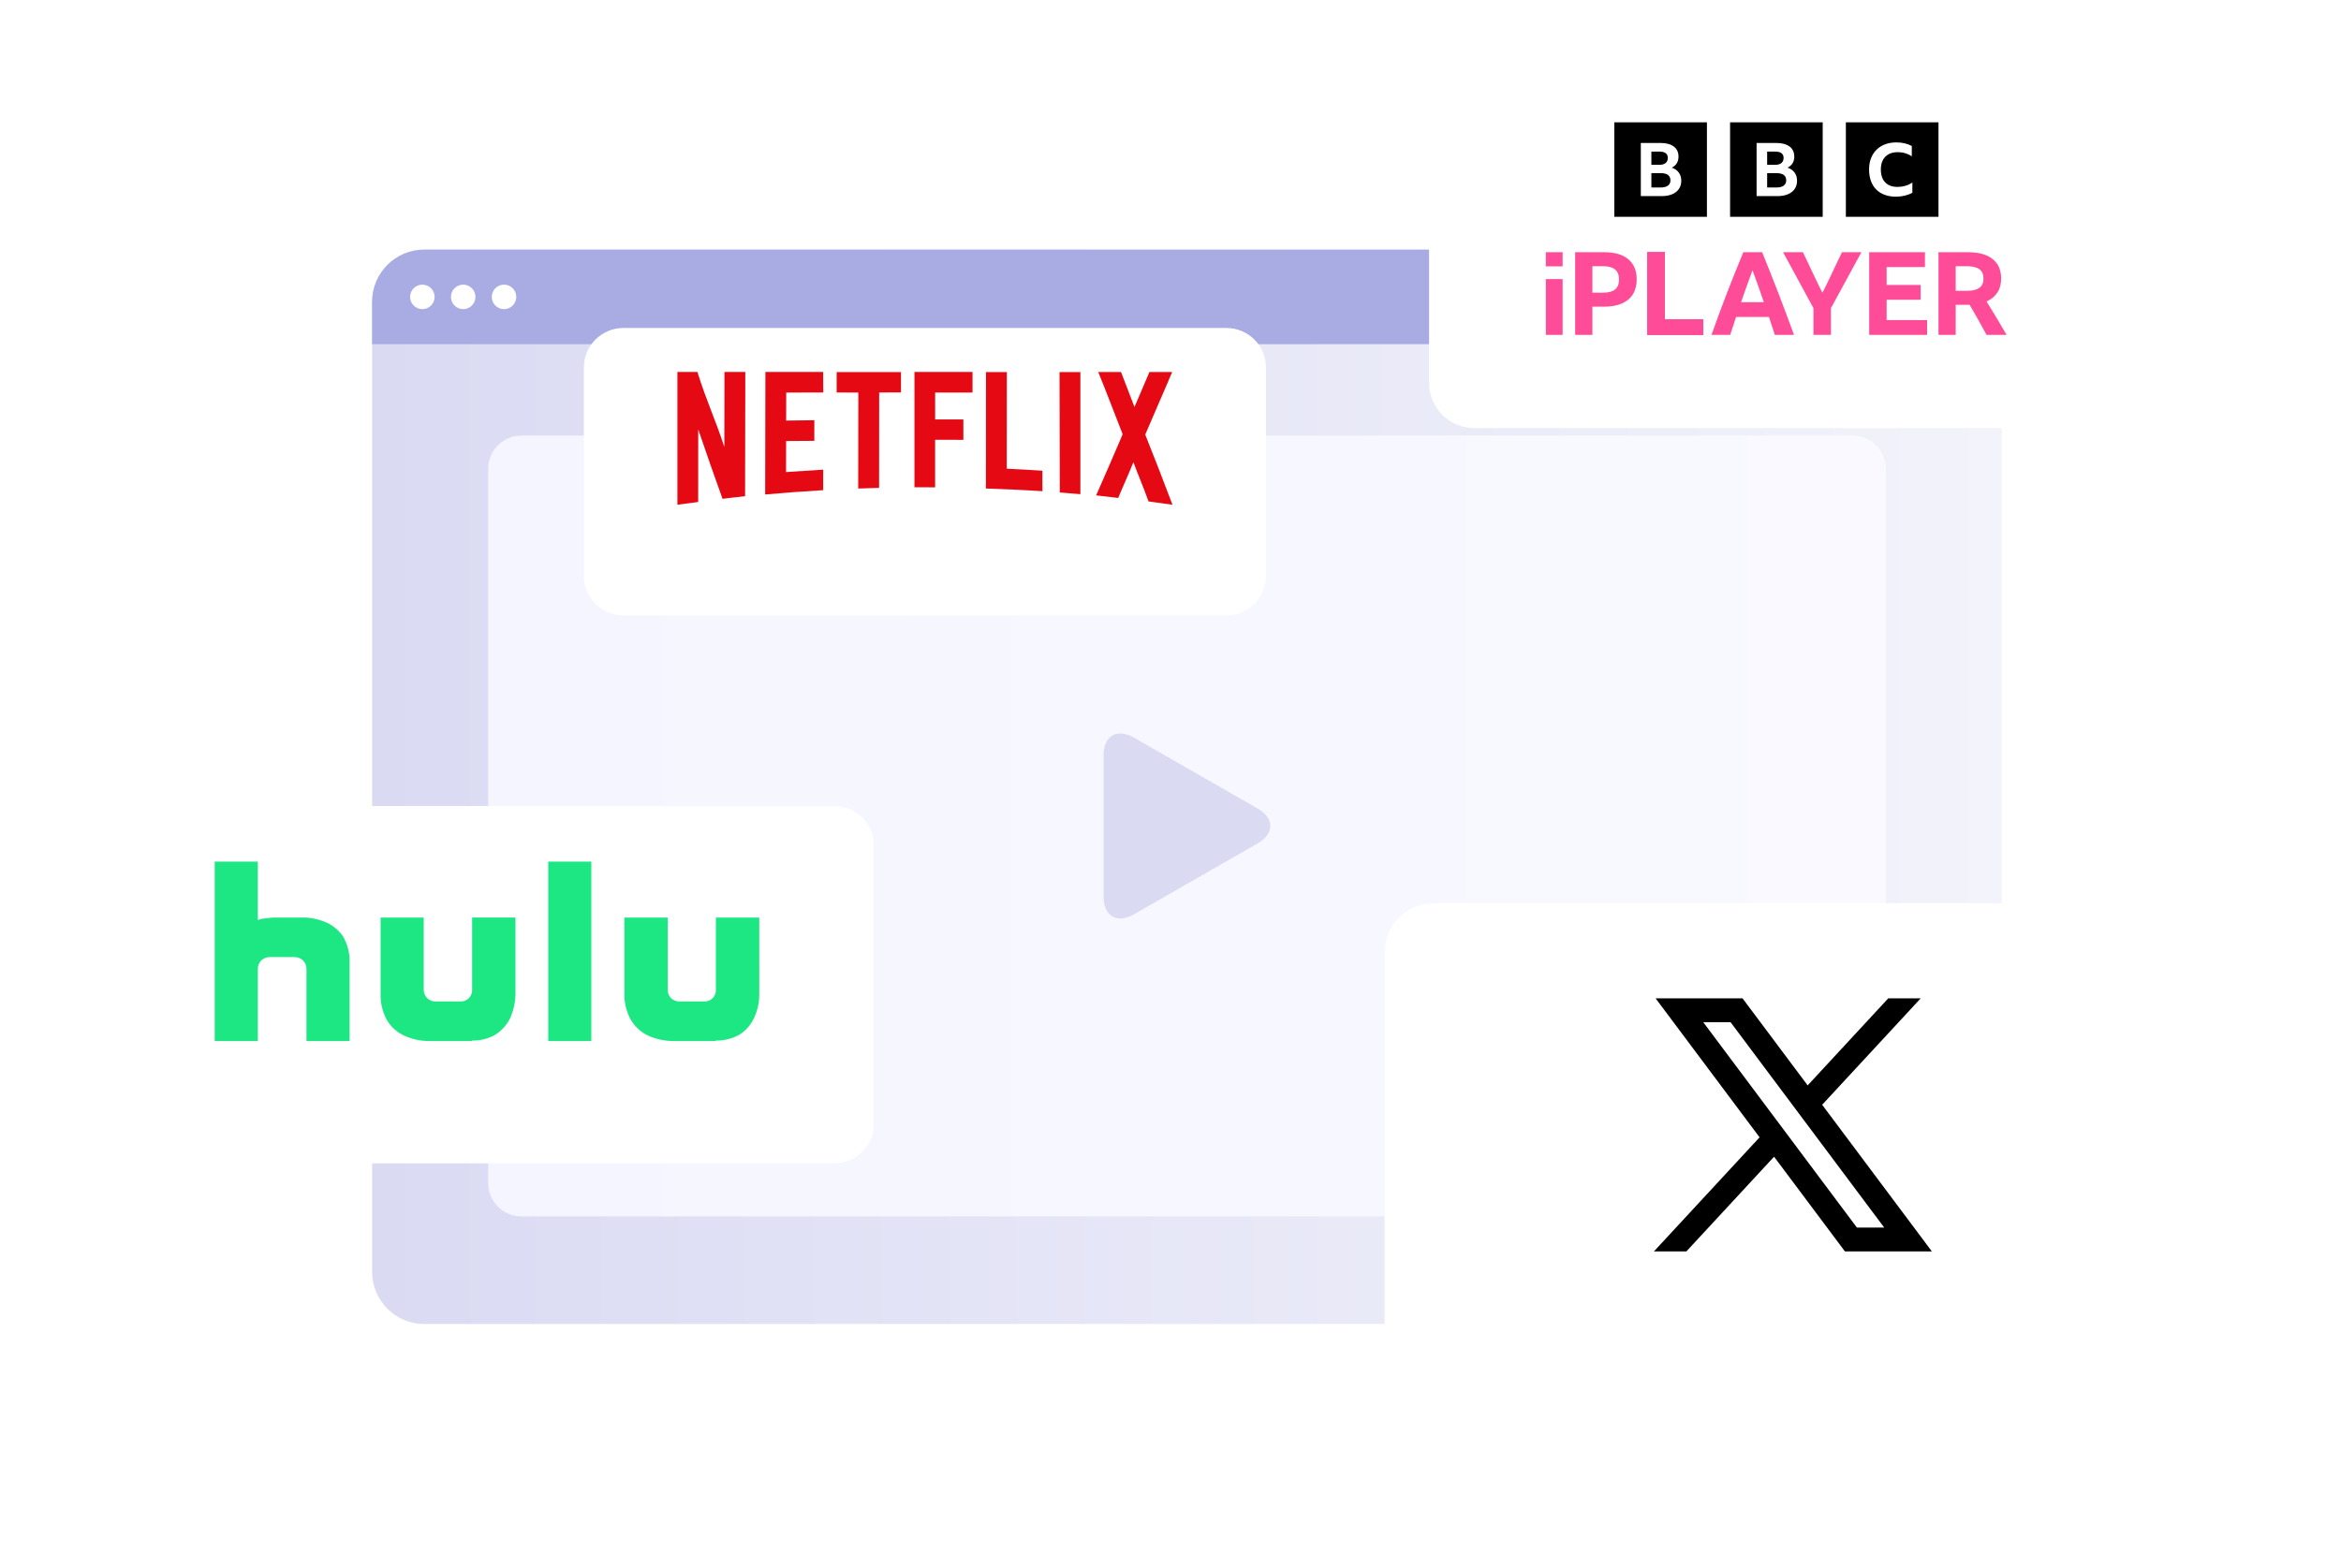
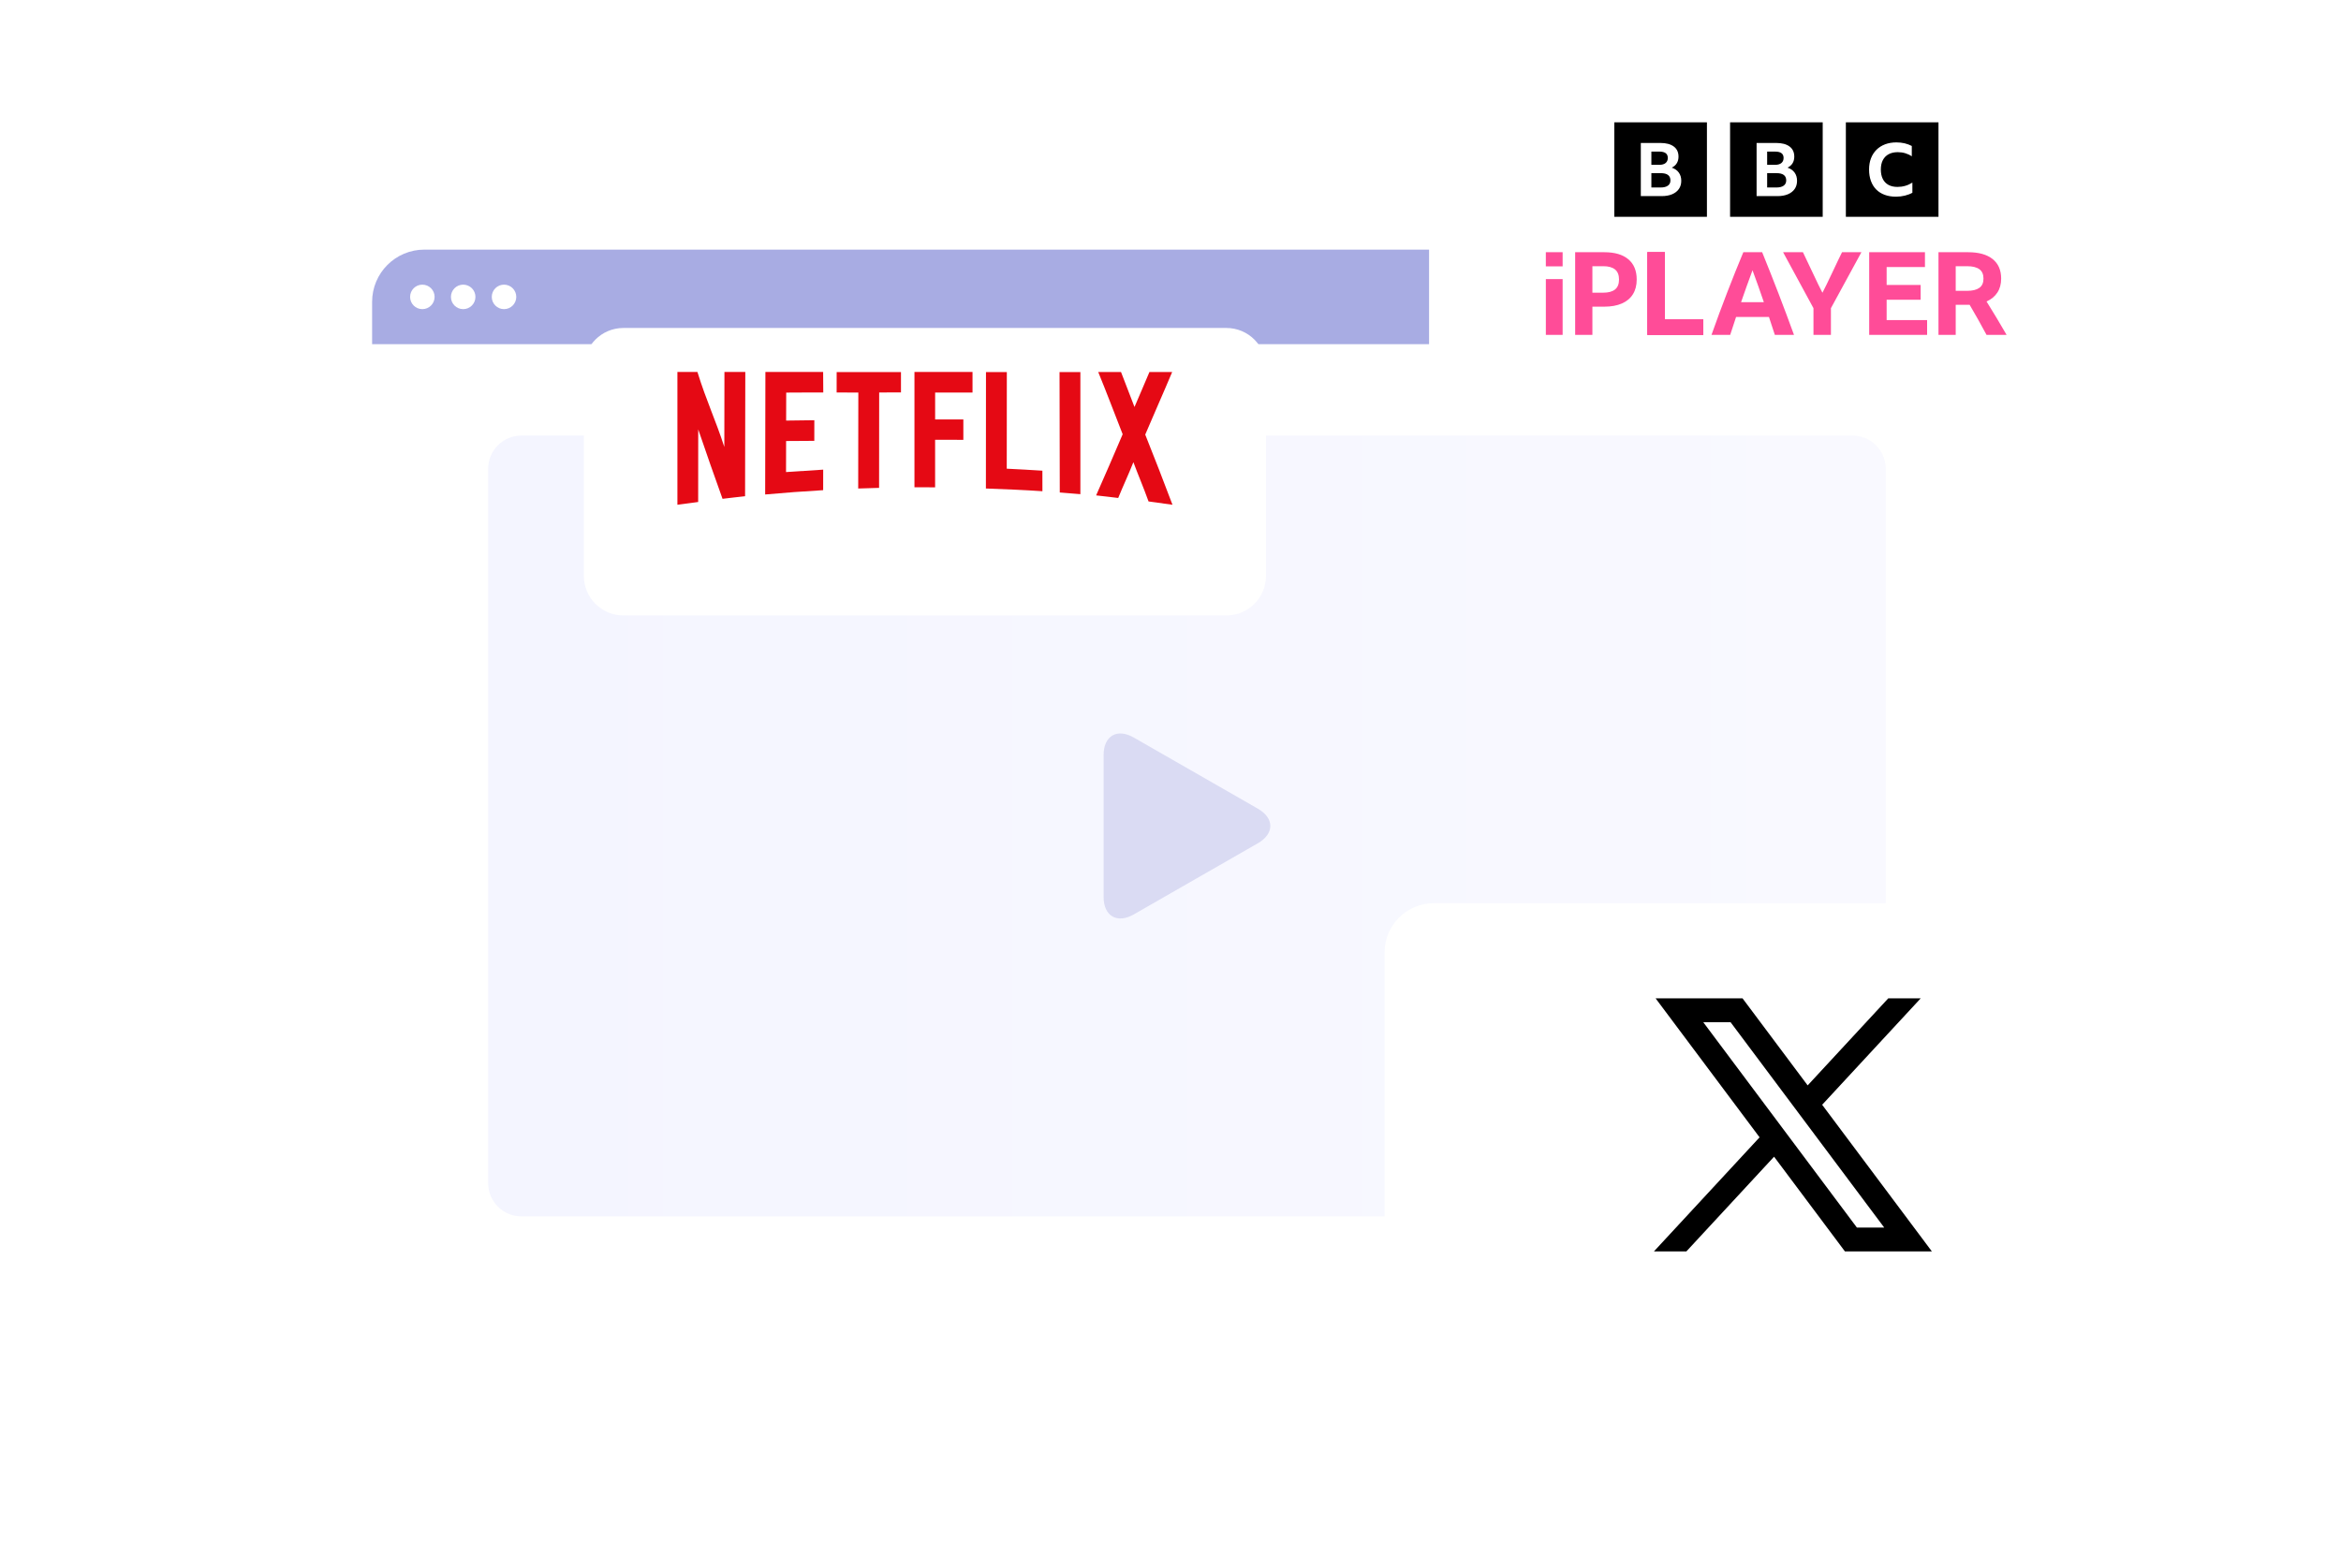
<svg xmlns="http://www.w3.org/2000/svg" width="421" height="282" viewBox="0 0 421 282" fill="none">
-   <path d="M76.319 44.904H350.602C355.792 44.904 360 49.112 360 54.303V228.781C360 233.972 355.792 238.179 350.602 238.179H76.319C71.128 238.179 66.92 233.972 66.92 228.781V54.303C66.92 49.112 71.128 44.904 76.319 44.904Z" fill="url(#paint0_linear_54_2999)" />
  <path d="M93.771 78.353H333.148C336.451 78.353 339.129 81.031 339.129 84.334V212.836C339.129 216.139 336.451 218.817 333.148 218.817H93.771C90.468 218.817 87.791 216.139 87.791 212.836V84.334C87.791 81.031 90.468 78.353 93.771 78.353Z" fill="url(#paint1_linear_54_2999)" />
  <path d="M76.319 44.904H350.602C355.792 44.904 360 49.112 360 54.303V61.913H66.92V54.303C66.92 49.112 71.128 44.904 76.319 44.904Z" fill="#A8ACE3" />
  <path d="M75.954 55.613C77.171 55.613 78.158 54.626 78.158 53.409C78.158 52.192 77.171 51.206 75.954 51.206C74.737 51.206 73.751 52.192 73.751 53.409C73.751 54.626 74.737 55.613 75.954 55.613Z" fill="white" />
  <path d="M83.298 55.613C84.515 55.613 85.502 54.626 85.502 53.409C85.502 52.192 84.515 51.206 83.298 51.206C82.081 51.206 81.095 52.192 81.095 53.409C81.095 54.626 82.081 55.613 83.298 55.613Z" fill="white" />
  <path d="M90.642 55.613C91.859 55.613 92.846 54.626 92.846 53.409C92.846 52.192 91.859 51.206 90.642 51.206C89.425 51.206 88.439 52.192 88.439 53.409C88.439 54.626 89.425 55.613 90.642 55.613Z" fill="white" />
  <path d="M203.9 132.681C200.904 130.957 198.469 132.366 198.469 135.826V161.343C198.469 164.804 200.904 166.213 203.9 164.494L226.204 151.7C229.201 149.982 229.201 147.19 226.204 145.469L203.9 132.681Z" fill="#DADBF3" />
  <g filter="url(#filter0_d_54_2999)">
    <path d="M112.111 53H220.559C224.486 53 227.67 56.184 227.67 60.111V97.6C227.67 101.527 224.486 104.711 220.559 104.711H112.111C108.184 104.711 105 101.527 105 97.6V60.111C105 56.184 108.184 53 112.111 53Z" fill="white" />
  </g>
  <path d="M134.031 66.909H130.282C130.276 72.005 130.268 75.306 130.261 80.403C128.65 75.43 127.038 72.137 125.422 66.909H121.823V90.801C123.039 90.629 124.339 90.464 125.557 90.305C125.557 85.311 125.563 82.241 125.568 77.247C127.241 82.162 128.271 85.062 129.939 89.732C131.248 89.583 132.685 89.399 133.993 89.266C134.006 81.813 134.02 74.36 134.033 66.909" fill="#E50914" />
  <path d="M148.031 66.909H137.648C137.633 74.257 137.62 81.605 137.605 88.953C141.079 88.636 144.556 88.379 148.035 88.178C148.035 87.103 148.04 85.559 148.041 84.485C145.778 84.624 143.614 84.769 141.359 84.921C141.363 82.944 141.367 81.311 141.371 79.336C143.019 79.307 144.759 79.336 146.443 79.304C146.443 78.224 146.447 76.674 146.449 75.594C144.78 75.624 143.019 75.627 141.378 75.659C141.378 73.683 141.385 72.599 141.39 70.624C142.423 70.611 143.434 70.609 144.445 70.609H145.506C146.349 70.609 147.195 70.609 148.055 70.601C148.054 69.528 148.029 67.983 148.031 66.909Z" fill="#E50914" />
  <path d="M162.026 66.929H150.464C150.464 67.995 150.464 69.534 150.459 70.601C150.624 70.601 150.791 70.601 150.957 70.601C151.459 70.601 151.961 70.601 152.468 70.611C152.975 70.621 153.471 70.621 153.974 70.621H154.36C154.352 76.545 154.345 81.955 154.337 87.879C155.56 87.834 156.869 87.795 158.093 87.764C158.098 81.873 158.104 76.495 158.109 70.603C159.402 70.599 160.737 70.595 162.029 70.591C162.029 69.542 162.029 67.981 162.029 66.931" fill="#E50914" />
  <path d="M174.885 66.909H164.454V87.657H165.673C166.507 87.657 167.347 87.657 168.169 87.668C168.169 84.734 168.169 82.053 168.169 79.118H168.791C169.276 79.118 169.769 79.118 170.263 79.118C170.757 79.118 171.254 79.118 171.746 79.118C172.254 79.118 172.756 79.118 173.247 79.127C173.247 78.074 173.247 76.509 173.247 75.457C172.783 75.452 172.308 75.451 171.83 75.451C171.317 75.451 170.799 75.451 170.282 75.451C169.766 75.451 169.253 75.451 168.748 75.451H168.173C168.173 73.564 168.173 72.5 168.173 70.613H171.864C172.87 70.613 173.879 70.613 174.895 70.618C174.895 69.563 174.895 67.966 174.895 66.912" fill="#E50914" />
  <path d="M177.317 66.929C177.327 73.911 177.293 80.895 177.302 87.877C180.636 88.002 184.138 88.136 187.467 88.367C187.467 87.293 187.467 85.748 187.461 84.673C185.354 84.55 183.16 84.401 181.051 84.314C181.043 78.334 181.075 72.909 181.066 66.93H177.317" fill="#E50914" />
  <path d="M190.544 66.929C190.559 74.15 190.573 81.372 190.587 88.594C191.808 88.688 193.071 88.789 194.292 88.897C194.296 81.579 194.296 74.257 194.292 66.929H190.544" fill="#E50914" />
  <path d="M197.505 66.929C199.004 70.58 200.376 74.241 201.897 78.118C200.315 81.843 198.705 85.543 197.125 89.117C198.434 89.246 199.792 89.434 201.096 89.58C202.034 87.28 202.887 85.508 203.827 83.144C204.765 85.662 205.617 87.606 206.552 90.205C207.858 90.374 209.552 90.618 210.856 90.802C209.274 86.576 207.545 82.176 205.956 78.18C207.54 74.428 209.156 70.848 210.799 66.926H206.711C205.696 69.35 204.998 70.909 204.025 73.215C203.119 70.815 202.514 69.261 201.603 66.926H197.514" fill="#E50914" />
  <g filter="url(#filter1_d_54_2999)">
    <path d="M265.146 12H372.854C377.353 12 381 15.633 381 20.113V62.887C381 67.367 377.353 71 372.854 71H265.146C260.647 71 257 67.367 257 62.887V20.113C257 15.633 260.647 12 265.146 12Z" fill="white" />
  </g>
  <g clip-path="url(#clip0_54_2999)">
    <path d="M299.397 45.371H296.258V60.244H306.307V57.457H299.397V45.371Z" fill="#FF4C98" />
    <path d="M339.29 53.92H345.405V51.258H339.29V48.034H346.18V45.371H336.151V60.244H346.567V57.582H339.29V53.92Z" fill="#FF4C98" />
    <path d="M278.003 50.211H281.02V60.244H278.003V50.211ZM278 45.371H281.02V47.911H278V45.371Z" fill="#FF4C98" />
    <path d="M292.834 46.641C291.828 45.794 290.388 45.371 288.512 45.371H283.273V60.244H286.372V55.169H288.492C289.742 55.169 290.802 54.978 291.671 54.596C292.541 54.215 293.204 53.661 293.659 52.932C294.115 52.205 294.342 51.321 294.342 50.28C294.342 48.7 293.84 47.486 292.834 46.641ZM290.438 52.08C289.956 52.461 289.253 52.651 288.329 52.651H286.372V47.888H288.349C289.259 47.888 289.956 48.083 290.438 48.47C290.92 48.859 291.162 49.462 291.162 50.28C291.162 51.099 290.92 51.698 290.438 52.08Z" fill="#FF4C98" />
    <path d="M299.397 45.371H296.258V60.244H306.307V57.457H299.397V45.371Z" fill="#FF4C98" />
    <path d="M327.741 52.661C327.142 51.594 324.791 46.467 324.235 45.371H320.667L326.13 55.44V60.244H329.269V55.44L334.753 45.371H331.267C330.697 46.467 328.352 51.579 327.741 52.661Z" fill="#FF4C98" />
    <path d="M316.901 45.371H313.517C312.539 47.715 311.571 50.128 310.613 52.61C309.654 55.093 308.714 57.637 307.789 60.244H311.152C311.506 59.162 311.859 58.088 312.213 57.02H318.124C318.478 58.074 318.831 59.149 319.184 60.244H322.629C321.732 57.776 320.804 55.297 319.847 52.808C318.889 50.318 317.906 47.84 316.901 45.371ZM313.11 54.358C313.775 52.43 314.462 50.517 315.168 48.616C315.508 49.545 315.852 50.492 316.198 51.455C316.544 52.42 316.881 53.387 317.207 54.358H313.11Z" fill="#FF4C98" />
    <path d="M359.069 57.197C358.471 56.206 357.867 55.218 357.255 54.233C358.098 53.858 358.746 53.324 359.202 52.63C359.656 51.938 359.884 51.099 359.884 50.114C359.884 48.589 359.371 47.417 358.346 46.598C357.319 45.781 355.849 45.371 353.932 45.371H348.612V60.244H351.711V54.836H353.912C354.007 54.836 354.109 54.836 354.218 54.836C355.264 56.611 356.276 58.414 357.255 60.244H360.863C360.265 59.204 359.667 58.188 359.069 57.197ZM355.951 51.788C355.448 52.143 354.714 52.319 353.749 52.319H351.711V47.888H353.769C354.734 47.888 355.465 48.069 355.961 48.429C356.457 48.791 356.705 49.352 356.705 50.115C356.705 50.877 356.453 51.435 355.951 51.788Z" fill="#FF4C98" />
    <path d="M299.397 45.371H296.258V60.244H306.307V57.457H299.397V45.371Z" fill="#FF4C98" />
    <path d="M290.312 22V38.997H306.97V22H290.312ZM301.928 33.995C301.644 34.406 301.238 34.722 300.712 34.945C300.185 35.169 299.552 35.279 298.813 35.279H295.081V25.718H298.597C299.633 25.718 300.435 25.93 301.005 26.354C301.574 26.776 301.859 27.385 301.859 28.179C301.859 28.633 301.757 29.028 301.552 29.361C301.349 29.696 301.047 29.962 300.648 30.157C301.201 30.345 301.623 30.641 301.915 31.047C302.209 31.453 302.355 31.946 302.355 32.524C302.356 33.095 302.213 33.586 301.928 33.995ZM299.546 29.322C299.805 29.103 299.934 28.798 299.934 28.407C299.934 27.649 299.429 27.27 298.418 27.27H296.979V29.65H298.418C298.911 29.65 299.287 29.54 299.546 29.322ZM298.66 31.148H296.979V33.728H298.635C299.205 33.728 299.642 33.619 299.948 33.4C300.253 33.182 300.406 32.868 300.406 32.457C300.406 31.584 299.825 31.148 298.66 31.148ZM311.134 22V38.997H327.791V22H311.134ZM322.75 33.995C322.465 34.406 322.059 34.722 321.533 34.945C321.006 35.169 320.374 35.279 319.635 35.279H315.902V25.718H319.418C320.455 25.718 321.257 25.93 321.827 26.354C322.395 26.776 322.679 27.385 322.679 28.179C322.679 28.633 322.578 29.028 322.374 29.361C322.17 29.696 321.869 29.962 321.47 30.157C322.021 30.345 322.445 30.641 322.737 31.047C323.03 31.453 323.176 31.946 323.176 32.524C323.176 33.095 323.034 33.586 322.75 33.995ZM320.367 29.322C320.626 29.103 320.756 28.798 320.756 28.407C320.756 27.649 320.251 27.27 319.24 27.27H317.8V29.65H319.24C319.733 29.65 320.108 29.54 320.367 29.322ZM319.482 31.148H317.8V33.728H319.457C320.025 33.728 320.463 33.619 320.769 33.4C321.075 33.182 321.228 32.868 321.228 32.457C321.228 31.584 320.645 31.148 319.482 31.148ZM331.956 38.997H348.612V22H331.956V38.997ZM343.918 34.673C343.53 34.892 343.081 35.064 342.569 35.191C342.057 35.317 341.52 35.381 340.956 35.381C340.207 35.381 339.532 35.27 338.932 35.047C338.333 34.824 337.826 34.503 337.411 34.083C336.997 33.663 336.679 33.151 336.46 32.543C336.239 31.936 336.129 31.252 336.129 30.492C336.129 29.749 336.243 29.079 336.473 28.48C336.702 27.881 337.032 27.369 337.465 26.94C337.896 26.512 338.414 26.184 339.018 25.957C339.622 25.73 340.299 25.617 341.048 25.617C341.568 25.617 342.06 25.672 342.523 25.78C342.986 25.89 343.416 26.049 343.812 26.259V28.119C343.451 27.875 343.058 27.689 342.635 27.563C342.213 27.436 341.767 27.373 341.299 27.373C340.656 27.373 340.107 27.495 339.653 27.74C339.2 27.984 338.851 28.338 338.609 28.801C338.366 29.264 338.245 29.828 338.245 30.492C338.245 31.156 338.362 31.721 338.596 32.19C338.829 32.657 339.168 33.013 339.614 33.257C340.058 33.502 340.599 33.624 341.234 33.624C342.204 33.624 343.099 33.367 343.918 32.851V34.673Z" fill="black" />
  </g>
  <g filter="url(#filter2_d_54_2999)">
-     <path d="M25.111 139H150.046C153.973 139 157.157 142.184 157.157 146.111V196.162C157.157 200.09 153.973 203.273 150.046 203.273H25.111C21.184 203.273 18 200.09 18 196.162V146.111C18 142.184 21.184 139 25.111 139Z" fill="white" />
-   </g>
-   <path d="M136.542 165.06H128.744V178.072C128.784 179.182 127.917 180.114 126.806 180.155C126.772 180.157 126.739 180.157 126.705 180.157H122.172C121.618 180.151 121.085 179.942 120.676 179.569C120.298 179.162 120.087 178.628 120.087 178.073V165.061H112.288V178.75C112.254 180.377 112.646 181.986 113.423 183.417C114.142 184.656 115.216 185.65 116.506 186.273C117.968 186.948 119.563 187.289 121.174 187.272H128.746V187.183C130.219 187.215 131.674 186.856 132.963 186.14C134.109 185.416 135.022 184.376 135.593 183.145C136.247 181.773 136.572 180.267 136.544 178.747L136.542 165.06ZM58.517 165.877C57.099 165.277 55.567 164.998 54.028 165.06H48.995L47.046 165.287C46.593 165.422 46.366 165.513 46.366 165.513V154.994H38.614V187.275H46.367V174.217C46.395 173.065 47.348 172.153 48.5 172.177H53.033C53.573 172.188 54.089 172.398 54.484 172.766C54.873 173.15 55.1 173.67 55.118 174.217V187.275H62.871V173.221C62.936 171.554 62.528 169.904 61.692 168.461C60.912 167.305 59.807 166.406 58.517 165.877ZM84.903 178.072C84.944 179.183 84.076 180.116 82.964 180.157C82.915 180.159 82.867 180.159 82.819 180.157H78.285C77.134 180.155 76.201 179.222 76.2 178.072V165.06H68.447V178.749C68.397 180.373 68.772 181.981 69.535 183.417C70.244 184.664 71.32 185.662 72.619 186.272C74.081 186.952 75.676 187.294 77.288 187.271H84.905V187.182C86.364 187.22 87.807 186.86 89.076 186.139C90.225 185.404 91.15 184.369 91.75 183.144C92.363 181.758 92.687 180.262 92.703 178.746V165.057H84.905V178.069L84.903 178.072ZM98.591 187.276H106.344V154.995H98.591V187.276Z" fill="#1CE783" />
+     </g>
  <g filter="url(#filter3_d_54_2999)">
    <path d="M257.861 155H388.139C393.032 155 397 158.968 397 163.861V241.51C397 246.404 393.032 250.371 388.139 250.371H257.861C252.968 250.371 249 246.404 249 241.51V163.861C249 158.968 252.968 155 257.861 155Z" fill="white" />
  </g>
  <path fill-rule="evenodd" clip-rule="evenodd" d="M313.371 179.588H297.736L316.438 204.594L297.439 225.118H303.274L319.045 208.081L331.788 225.118H347.423L327.693 198.738L345.42 179.588H339.585L325.086 195.252L313.371 179.588ZM333.938 220.824L306.308 183.882H311.22L338.85 220.824H333.938Z" fill="black" />
  <defs>
    <filter id="filter0_d_54_2999" x="87" y="41" width="158.67" height="87.711" filterUnits="userSpaceOnUse" color-interpolation-filters="sRGB">
      <feFlood flood-opacity="0" result="BackgroundImageFix" />
      <feColorMatrix in="SourceAlpha" type="matrix" values="0 0 0 0 0 0 0 0 0 0 0 0 0 0 0 0 0 0 127 0" result="hardAlpha" />
      <feOffset dy="6" />
      <feGaussianBlur stdDeviation="9" />
      <feColorMatrix type="matrix" values="0 0 0 0 0.157 0 0 0 0 0.2 0 0 0 0 0.224 0 0 0 0.1 0" />
      <feBlend mode="normal" in2="BackgroundImageFix" result="effect1_dropShadow_54_2999" />
      <feBlend mode="normal" in="SourceGraphic" in2="effect1_dropShadow_54_2999" result="shape" />
    </filter>
    <filter id="filter1_d_54_2999" x="239" y="0" width="160" height="95" filterUnits="userSpaceOnUse" color-interpolation-filters="sRGB">
      <feFlood flood-opacity="0" result="BackgroundImageFix" />
      <feColorMatrix in="SourceAlpha" type="matrix" values="0 0 0 0 0 0 0 0 0 0 0 0 0 0 0 0 0 0 127 0" result="hardAlpha" />
      <feOffset dy="6" />
      <feGaussianBlur stdDeviation="9" />
      <feColorMatrix type="matrix" values="0 0 0 0 0.157 0 0 0 0 0.2 0 0 0 0 0.224 0 0 0 0.1 0" />
      <feBlend mode="normal" in2="BackgroundImageFix" result="effect1_dropShadow_54_2999" />
      <feBlend mode="normal" in="SourceGraphic" in2="effect1_dropShadow_54_2999" result="shape" />
    </filter>
    <filter id="filter2_d_54_2999" x="0" y="127" width="175.157" height="100.273" filterUnits="userSpaceOnUse" color-interpolation-filters="sRGB">
      <feFlood flood-opacity="0" result="BackgroundImageFix" />
      <feColorMatrix in="SourceAlpha" type="matrix" values="0 0 0 0 0 0 0 0 0 0 0 0 0 0 0 0 0 0 127 0" result="hardAlpha" />
      <feOffset dy="6" />
      <feGaussianBlur stdDeviation="9" />
      <feColorMatrix type="matrix" values="0 0 0 0 0.157 0 0 0 0 0.2 0 0 0 0 0.224 0 0 0 0.1 0" />
      <feBlend mode="normal" in2="BackgroundImageFix" result="effect1_dropShadow_54_2999" />
      <feBlend mode="normal" in="SourceGraphic" in2="effect1_dropShadow_54_2999" result="shape" />
    </filter>
    <filter id="filter3_d_54_2999" x="226.57" y="140.046" width="192.861" height="140.232" filterUnits="userSpaceOnUse" color-interpolation-filters="sRGB">
      <feFlood flood-opacity="0" result="BackgroundImageFix" />
      <feColorMatrix in="SourceAlpha" type="matrix" values="0 0 0 0 0 0 0 0 0 0 0 0 0 0 0 0 0 0 127 0" result="hardAlpha" />
      <feOffset dy="7.477" />
      <feGaussianBlur stdDeviation="11.215" />
      <feColorMatrix type="matrix" values="0 0 0 0 0.157 0 0 0 0 0.2 0 0 0 0 0.224 0 0 0 0.1 0" />
      <feBlend mode="normal" in2="BackgroundImageFix" result="effect1_dropShadow_54_2999" />
      <feBlend mode="normal" in="SourceGraphic" in2="effect1_dropShadow_54_2999" result="shape" />
    </filter>
    <linearGradient id="paint0_linear_54_2999" x1="66.92" y1="141.542" x2="360" y2="141.542" gradientUnits="userSpaceOnUse">
      <stop stop-color="#DADBF3" />
      <stop offset="1" stop-color="#F3F3FB" />
    </linearGradient>
    <linearGradient id="paint1_linear_54_2999" x1="87.791" y1="148.585" x2="339.129" y2="148.585" gradientUnits="userSpaceOnUse">
      <stop stop-color="#F4F5FF" />
      <stop offset="1" stop-color="#F9F9FF" />
    </linearGradient>
    <clipPath id="clip0_54_2999">
      <rect width="82.863" height="38.244" fill="white" transform="translate(278 22)" />
    </clipPath>
  </defs>
</svg>